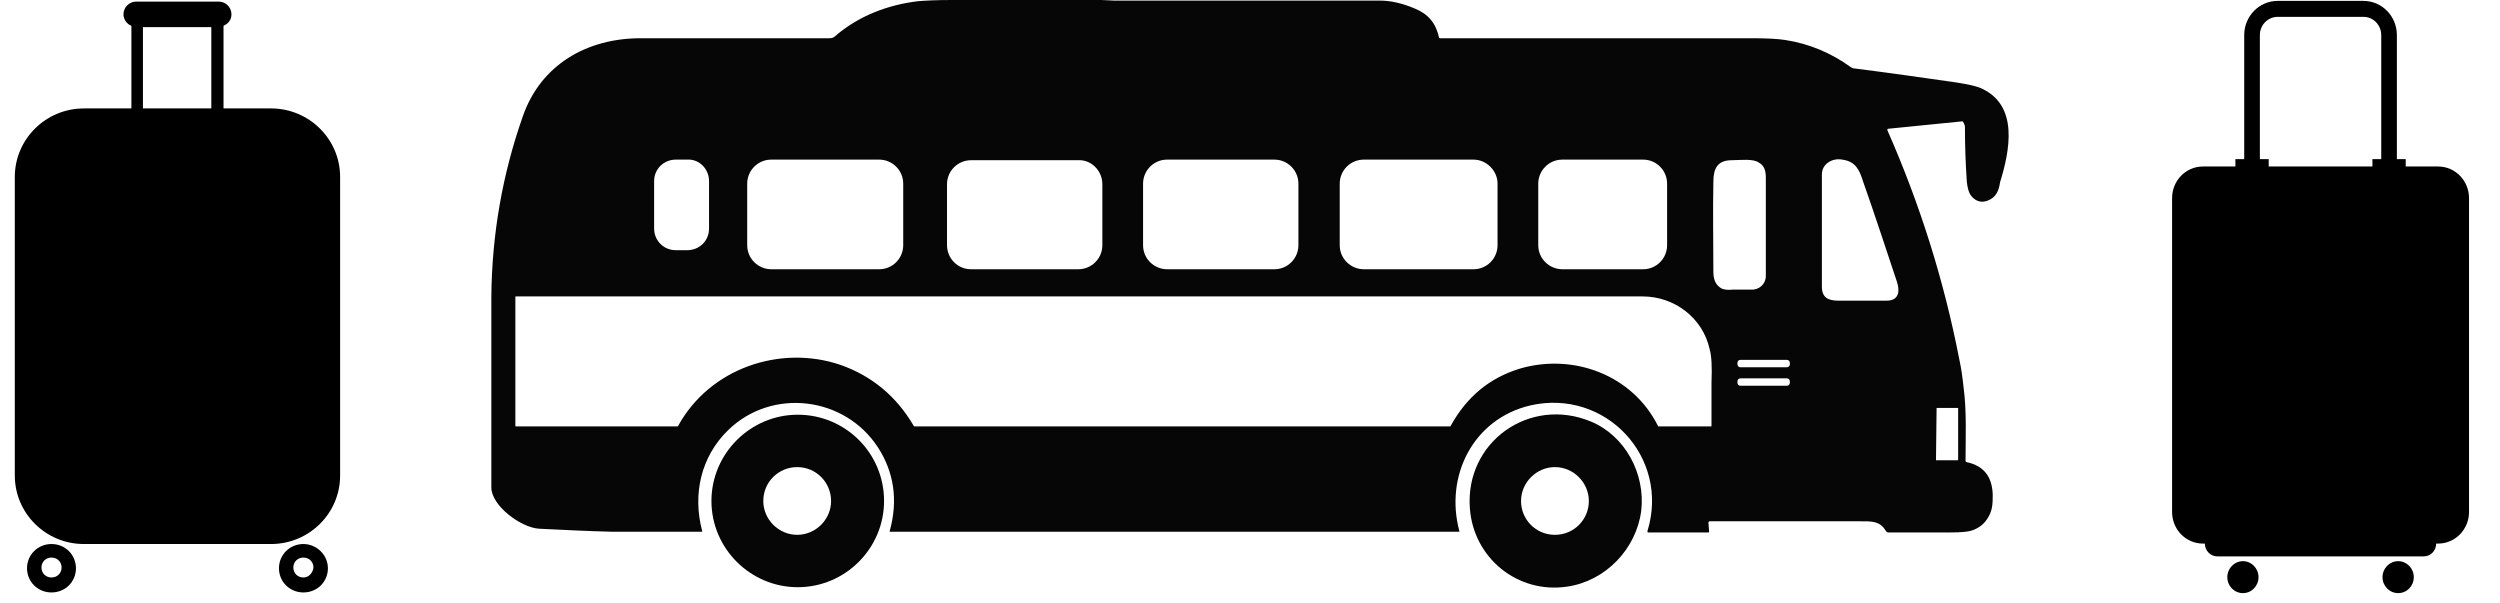
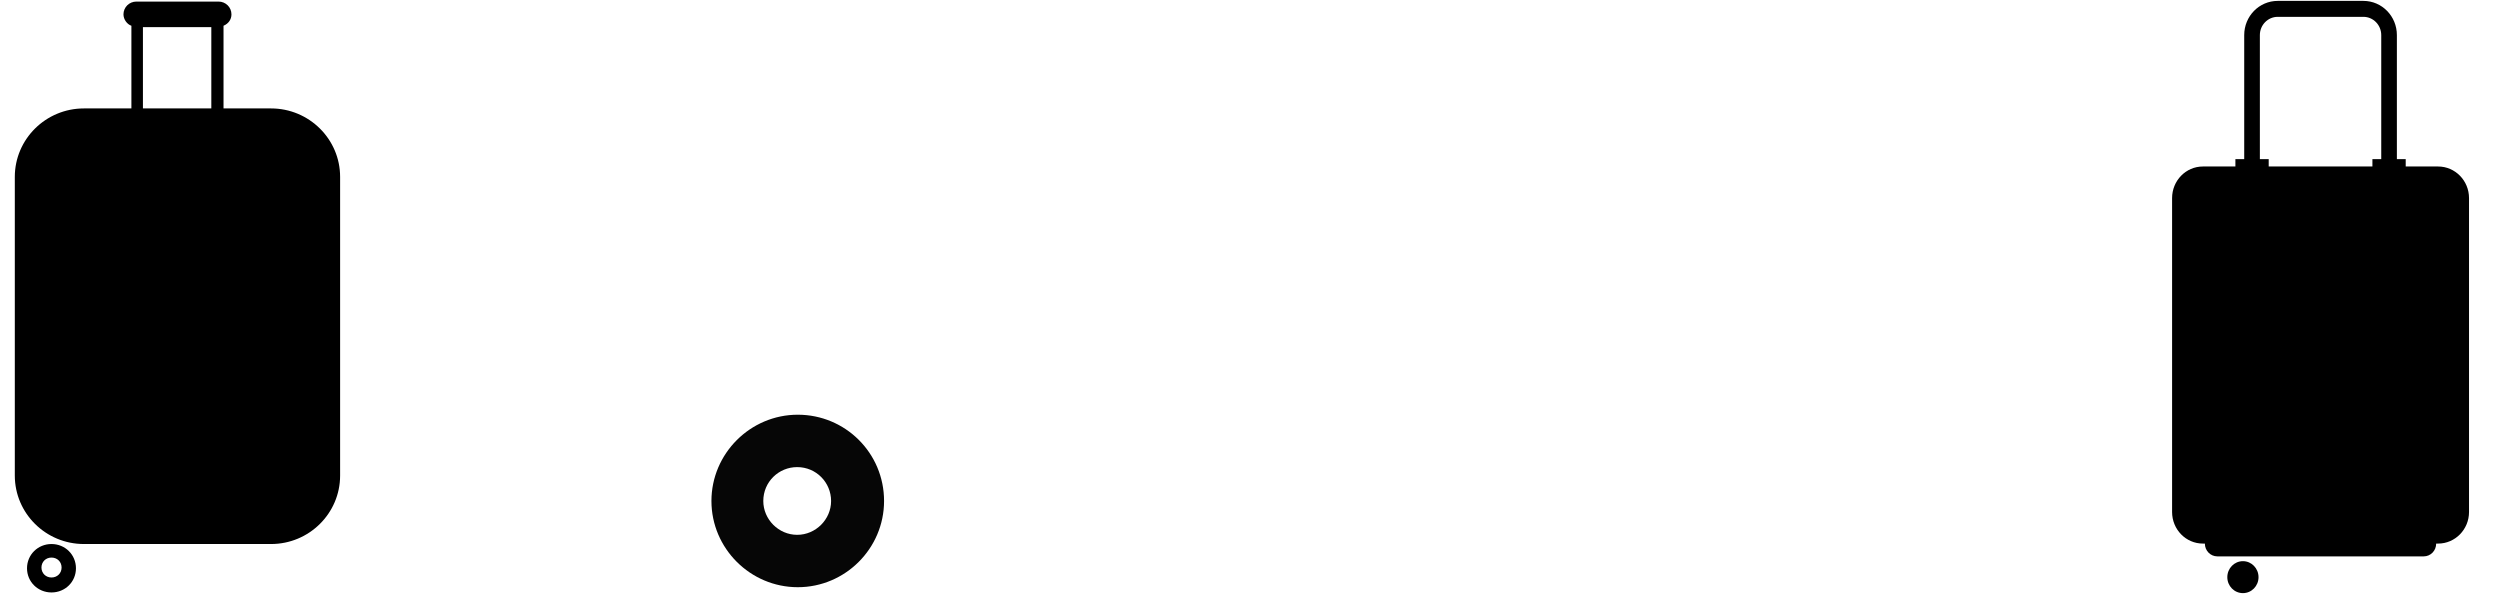
<svg xmlns="http://www.w3.org/2000/svg" width="174" zoomAndPan="magnify" viewBox="0 0 130.5 31.5" height="42" preserveAspectRatio="xMidYMid meet" version="1.0">
  <defs>
    <clipPath id="2f17782a1c">
      <path d="M 0.773 0 L 17.754 0 L 17.754 29 L 0.773 29 Z M 0.773 0 " clip-rule="nonzero" />
    </clipPath>
    <clipPath id="60b83880f5">
-       <path d="M 14 28 L 17.754 28 L 17.754 31 L 14 31 Z M 14 28 " clip-rule="nonzero" />
-     </clipPath>
+       </clipPath>
    <clipPath id="f0cefbf6fc">
      <path d="M 113.383 0.047 L 128.883 0.047 L 128.883 29.074 L 113.383 29.074 Z M 113.383 0.047 " clip-rule="nonzero" />
    </clipPath>
    <clipPath id="db4e2a8043">
      <path d="M 25.641 0 L 105 0 L 105 28 L 25.641 28 Z M 25.641 0 " clip-rule="nonzero" />
    </clipPath>
  </defs>
  <g clip-path="url(#2f17782a1c)">
    <path fill="#000000" d="M 14.148 5.66 L 11.668 5.66 L 11.668 1.344 C 11.93 1.234 12.082 1.012 12.082 0.75 C 12.082 0.379 11.781 0.082 11.406 0.082 L 7.121 0.082 C 6.746 0.082 6.445 0.379 6.445 0.75 C 6.445 1.012 6.633 1.27 6.859 1.344 L 6.859 5.66 L 4.379 5.66 C 2.391 5.66 0.773 7.262 0.773 9.234 L 0.773 24.824 C 0.773 26.797 2.391 28.398 4.379 28.398 L 14.148 28.398 C 16.137 28.398 17.754 26.797 17.754 24.824 L 17.754 9.234 C 17.754 7.262 16.137 5.66 14.148 5.66 Z M 11.031 5.66 L 7.461 5.66 L 7.461 1.418 L 11.031 1.418 Z M 11.031 5.66 " fill-opacity="1" fill-rule="nonzero" />
  </g>
  <path fill="#000000" d="M 2.688 28.398 C 1.977 28.398 1.41 28.957 1.41 29.664 C 1.41 30.371 1.977 30.926 2.688 30.926 C 3.402 30.926 3.965 30.371 3.965 29.664 C 3.965 28.957 3.402 28.398 2.688 28.398 Z M 2.688 30.145 C 2.391 30.145 2.164 29.922 2.164 29.625 C 2.164 29.328 2.391 29.105 2.688 29.105 C 2.988 29.105 3.215 29.328 3.215 29.625 C 3.215 29.922 2.988 30.145 2.688 30.145 Z M 2.688 30.145 " fill-opacity="1" fill-rule="nonzero" />
  <g clip-path="url(#60b83880f5)">
    <path fill="#000000" d="M 15.84 28.398 C 15.125 28.398 14.562 28.957 14.562 29.664 C 14.562 30.371 15.125 30.926 15.84 30.926 C 16.551 30.926 17.117 30.371 17.117 29.664 C 17.117 28.957 16.516 28.398 15.84 28.398 Z M 15.84 30.145 C 15.539 30.145 15.312 29.922 15.312 29.625 C 15.312 29.328 15.539 29.105 15.84 29.105 C 16.137 29.105 16.363 29.328 16.363 29.625 C 16.328 29.922 16.102 30.145 15.84 30.145 Z M 15.84 30.145 " fill-opacity="1" fill-rule="nonzero" />
  </g>
  <g clip-path="url(#f0cefbf6fc)">
    <path fill="#000000" d="M 117.965 1.832 C 117.965 1.305 118.383 0.879 118.895 0.879 L 123.371 0.879 C 123.883 0.879 124.301 1.305 124.301 1.832 L 124.301 8.305 L 123.84 8.305 L 123.84 8.691 L 118.426 8.691 L 118.426 8.305 L 117.965 8.305 Z M 127.27 8.691 L 125.578 8.691 L 125.578 8.305 L 125.117 8.305 L 125.117 1.832 C 125.117 0.844 124.336 0.047 123.371 0.047 L 118.895 0.047 C 117.93 0.047 117.148 0.844 117.148 1.832 L 117.148 8.305 L 116.688 8.305 L 116.688 8.691 L 114.992 8.691 C 114.102 8.691 113.383 9.43 113.383 10.34 L 113.383 26.727 C 113.383 27.637 114.102 28.375 114.992 28.375 L 115.094 28.375 C 115.094 28.746 115.387 29.043 115.746 29.043 L 126.516 29.043 C 126.879 29.043 127.168 28.746 127.168 28.375 L 127.27 28.375 C 128.16 28.375 128.883 27.637 128.883 26.727 L 128.883 10.34 C 128.883 9.43 128.16 8.691 127.27 8.691 " fill-opacity="1" fill-rule="nonzero" />
  </g>
-   <path fill="#000000" d="M 126 30.129 C 126 30.59 125.637 30.961 125.184 30.961 C 124.734 30.961 124.367 30.59 124.367 30.129 C 124.367 29.668 124.734 29.293 125.184 29.293 C 125.637 29.293 126 29.668 126 30.129 " fill-opacity="1" fill-rule="nonzero" />
  <path fill="#000000" d="M 117.895 30.129 C 117.895 30.59 117.531 30.961 117.082 30.961 C 116.629 30.961 116.266 30.59 116.266 30.129 C 116.266 29.668 116.629 29.293 117.082 29.293 C 117.531 29.293 117.895 29.668 117.895 30.129 " fill-opacity="1" fill-rule="nonzero" />
-   <path fill="#060606" d="M 83.035 22 C 79.848 20.684 76.469 23.062 76.727 26.535 C 76.918 29.141 79.234 31.008 81.809 30.621 C 83.805 30.332 85.414 28.66 85.672 26.664 C 85.898 24.734 84.836 22.742 83.035 22 Z M 81.168 27.918 C 80.168 27.918 79.398 27.117 79.398 26.152 C 79.398 25.188 80.203 24.383 81.168 24.383 C 82.133 24.383 82.938 25.188 82.938 26.152 C 82.938 27.117 82.164 27.918 81.168 27.918 Z M 81.168 27.918 " fill-opacity="1" fill-rule="nonzero" />
  <g clip-path="url(#db4e2a8043)">
-     <path fill="#060606" d="M 103.469 4.633 C 103.215 4.504 102.762 4.406 102.152 4.309 C 100.383 4.055 98.578 3.797 96.777 3.57 C 96.711 3.57 96.68 3.539 96.617 3.508 C 95.586 2.766 94.457 2.285 93.203 2.09 C 92.816 2.027 92.238 1.996 91.465 1.996 C 87.023 1.996 82.582 1.996 78.141 1.996 C 77.145 1.996 76.18 1.996 75.18 1.996 C 75.148 1.996 75.148 1.996 75.117 1.961 C 74.957 1.223 74.57 0.738 73.859 0.449 C 73.184 0.16 72.574 0.031 72.027 0.031 C 67.391 0.031 62.789 0.031 58.156 0.031 C 57.961 0.031 57.703 0 57.48 0 C 54.871 0 52.266 0 49.66 0 C 48.887 0 48.305 0.031 47.922 0.062 C 46.312 0.258 44.797 0.836 43.543 1.93 C 43.445 1.996 43.352 1.996 43.254 1.996 C 41.578 1.996 39.875 1.996 38.199 1.996 C 36.625 1.996 35.047 1.996 33.438 1.996 C 30.637 1.996 28.223 3.379 27.289 6.078 C 26.227 9.102 25.68 12.223 25.648 15.473 C 25.648 18.785 25.648 22.129 25.648 25.441 C 25.648 26.406 27.195 27.535 28.125 27.598 C 29.414 27.664 30.734 27.727 31.988 27.758 C 33.535 27.758 35.078 27.758 36.625 27.758 C 36.656 27.758 36.656 27.758 36.656 27.727 C 36.141 25.797 36.59 23.836 38.008 22.453 C 40.293 20.23 44.09 20.684 45.828 23.352 C 46.664 24.641 46.891 26.117 46.441 27.727 C 46.441 27.758 46.441 27.758 46.473 27.758 L 76.145 27.758 C 76.18 27.758 76.18 27.758 76.18 27.727 C 75.406 24.863 76.887 21.871 79.879 21.164 C 83.805 20.266 87.184 23.867 85.996 27.727 C 85.996 27.758 85.996 27.793 86.027 27.793 L 89.18 27.793 C 89.215 27.793 89.215 27.758 89.215 27.727 L 89.18 27.277 C 89.18 27.246 89.215 27.211 89.246 27.211 C 91.852 27.211 94.461 27.211 97.035 27.211 C 97.711 27.211 98.129 27.18 98.449 27.727 C 98.48 27.758 98.516 27.793 98.547 27.793 C 99.672 27.793 100.766 27.793 101.863 27.793 C 102.375 27.793 102.73 27.758 102.922 27.695 C 103.309 27.566 103.598 27.34 103.793 26.988 C 104.02 26.602 104.02 26.246 104.02 25.797 C 103.984 24.895 103.566 24.316 102.664 24.125 C 102.633 24.125 102.602 24.094 102.602 24.059 C 102.602 22.805 102.664 21.488 102.504 20.266 C 102.441 19.684 102.375 19.203 102.281 18.785 C 101.477 14.637 100.219 10.648 98.516 6.785 C 98.516 6.754 98.516 6.754 98.547 6.723 L 102.41 6.336 C 102.441 6.336 102.473 6.336 102.473 6.367 C 102.539 6.465 102.57 6.562 102.57 6.625 C 102.57 7.59 102.602 8.523 102.668 9.488 C 102.699 9.777 102.762 10.102 102.957 10.293 C 103.18 10.52 103.438 10.582 103.727 10.484 C 104.18 10.324 104.34 9.973 104.402 9.52 C 104.918 7.848 105.371 5.531 103.469 4.633 Z M 87.023 9.586 L 87.023 12.801 C 87.023 13.477 86.477 14.055 85.77 14.055 L 81.555 14.055 C 80.879 14.055 80.297 13.508 80.297 12.801 L 80.297 9.586 C 80.297 8.91 80.844 8.332 81.555 8.332 L 85.77 8.332 C 86.477 8.332 87.023 8.91 87.023 9.586 Z M 78.172 9.586 L 78.172 12.801 C 78.172 13.477 77.625 14.055 76.918 14.055 L 71.191 14.055 C 70.516 14.055 69.934 13.508 69.934 12.801 L 69.934 9.586 C 69.934 8.91 70.48 8.332 71.191 8.332 L 76.918 8.332 C 77.594 8.332 78.172 8.91 78.172 9.586 Z M 67.777 9.586 L 67.777 12.801 C 67.777 13.477 67.23 14.055 66.523 14.055 L 60.922 14.055 C 60.246 14.055 59.668 13.508 59.668 12.801 L 59.668 9.586 C 59.668 8.91 60.215 8.332 60.922 8.332 L 66.523 8.332 C 67.23 8.332 67.777 8.91 67.777 9.586 Z M 57.543 9.617 L 57.543 12.801 C 57.543 13.508 56.965 14.055 56.289 14.055 L 50.688 14.055 C 49.98 14.055 49.434 13.477 49.434 12.801 L 49.434 9.617 C 49.434 8.91 50.012 8.363 50.688 8.363 L 56.289 8.363 C 56.965 8.332 57.543 8.91 57.543 9.617 Z M 47.148 12.801 C 47.148 13.477 46.602 14.055 45.895 14.055 L 40.262 14.055 C 39.586 14.055 39.004 13.508 39.004 12.801 L 39.004 9.586 C 39.004 8.91 39.551 8.332 40.262 8.332 L 45.895 8.332 C 46.57 8.332 47.148 8.879 47.148 9.586 Z M 37.012 9.457 L 37.012 11.934 C 37.012 12.578 36.496 13.059 35.883 13.059 L 35.273 13.059 C 34.629 13.059 34.145 12.543 34.145 11.934 L 34.145 9.457 C 34.145 8.812 34.66 8.332 35.273 8.332 L 35.883 8.332 C 36.496 8.297 37.012 8.812 37.012 9.457 Z M 89.34 19.977 C 89.34 20.715 89.34 21.488 89.34 22.227 C 89.34 22.258 89.34 22.258 89.309 22.258 L 86.605 22.258 C 86.574 22.258 86.543 22.258 86.543 22.227 C 85.223 19.59 82.164 18.43 79.363 19.234 C 77.754 19.719 76.562 20.715 75.727 22.227 C 75.727 22.258 75.695 22.258 75.664 22.258 L 47.758 22.258 C 47.727 22.258 47.695 22.258 47.695 22.227 C 46.793 20.684 45.508 19.621 43.863 19.043 C 40.711 17.98 37.043 19.234 35.402 22.227 C 35.402 22.258 35.367 22.258 35.336 22.258 L 26.938 22.258 C 26.902 22.258 26.902 22.258 26.902 22.227 L 26.902 15.504 C 26.902 15.473 26.902 15.473 26.938 15.473 C 46.535 15.473 66.137 15.473 85.738 15.473 C 87.41 15.473 88.891 16.598 89.246 18.238 C 89.34 18.559 89.375 19.137 89.34 19.977 Z M 89.855 15.055 C 89.535 14.859 89.438 14.57 89.438 14.184 C 89.438 12.609 89.406 11.066 89.438 9.488 C 89.438 8.781 89.664 8.363 90.402 8.363 C 90.789 8.363 91.531 8.266 91.82 8.492 C 92.109 8.652 92.176 8.941 92.176 9.266 C 92.176 10.969 92.176 12.707 92.176 14.41 C 92.176 14.828 91.82 15.148 91.402 15.117 C 91.078 15.117 90.789 15.117 90.469 15.117 C 90.18 15.148 89.984 15.117 89.855 15.055 Z M 90.695 18.945 C 90.695 18.848 90.758 18.785 90.855 18.785 L 93.27 18.785 C 93.363 18.785 93.43 18.848 93.43 18.945 L 93.43 19.012 C 93.43 19.105 93.363 19.172 93.27 19.172 L 90.855 19.172 C 90.758 19.172 90.695 19.105 90.695 19.012 Z M 93.43 19.977 C 93.43 20.07 93.363 20.137 93.27 20.137 L 90.855 20.137 C 90.758 20.137 90.695 20.07 90.695 19.977 L 90.695 19.91 C 90.695 19.812 90.758 19.75 90.855 19.75 L 93.27 19.75 C 93.363 19.75 93.43 19.812 93.43 19.91 Z M 101.09 21.293 L 102.184 21.293 C 102.215 21.293 102.215 21.293 102.215 21.324 L 102.215 23.996 C 102.215 24.027 102.215 24.027 102.184 24.027 L 101.09 24.027 C 101.059 24.027 101.059 24.027 101.059 23.996 L 101.09 21.293 C 101.059 21.324 101.09 21.293 101.09 21.293 Z M 99.027 14.73 C 99.191 15.246 99.094 15.695 98.48 15.695 C 97.645 15.695 96.809 15.695 95.973 15.695 C 95.426 15.695 95.102 15.535 95.102 14.957 C 95.102 11.965 95.102 10.004 95.102 9.102 C 95.102 8.555 95.648 8.234 96.164 8.332 C 96.871 8.426 97.066 8.879 97.258 9.488 C 97.871 11.227 98.449 12.996 99.027 14.73 Z M 99.027 14.73 " fill-opacity="1" fill-rule="nonzero" />
-   </g>
+     </g>
  <path fill="#060606" d="M 41.645 21.648 C 39.168 21.648 37.137 23.676 37.137 26.152 C 37.137 28.629 39.168 30.652 41.645 30.652 C 44.121 30.652 46.148 28.629 46.148 26.152 C 46.148 23.641 44.121 21.648 41.645 21.648 Z M 39.844 26.152 C 39.844 25.152 40.648 24.383 41.613 24.383 C 42.609 24.383 43.383 25.188 43.383 26.152 C 43.383 27.117 42.578 27.918 41.613 27.918 C 40.648 27.918 39.844 27.117 39.844 26.152 Z M 39.844 26.152 " fill-opacity="1" fill-rule="nonzero" />
</svg>